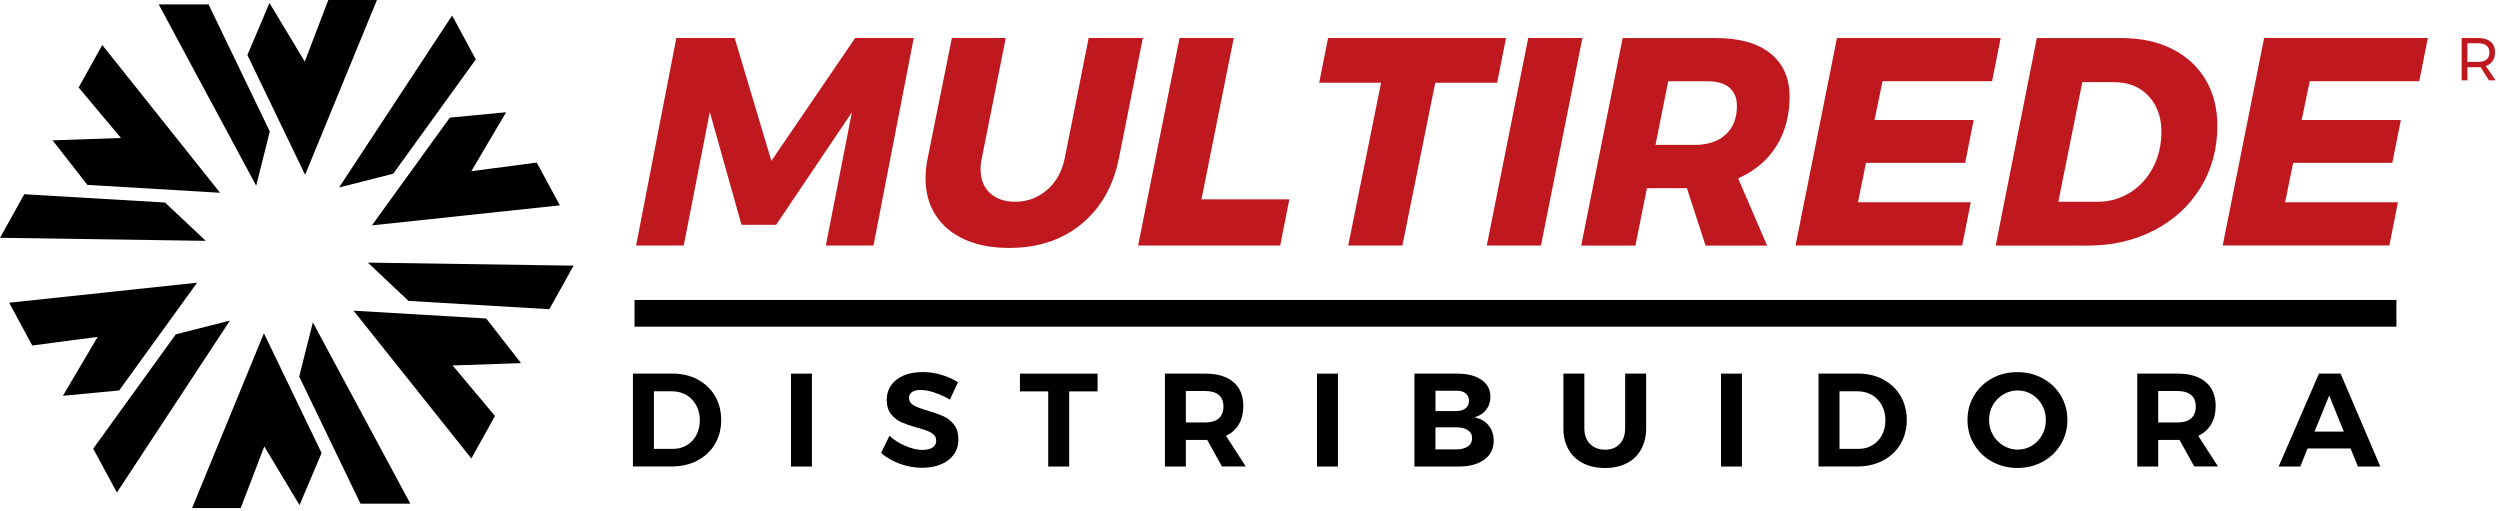
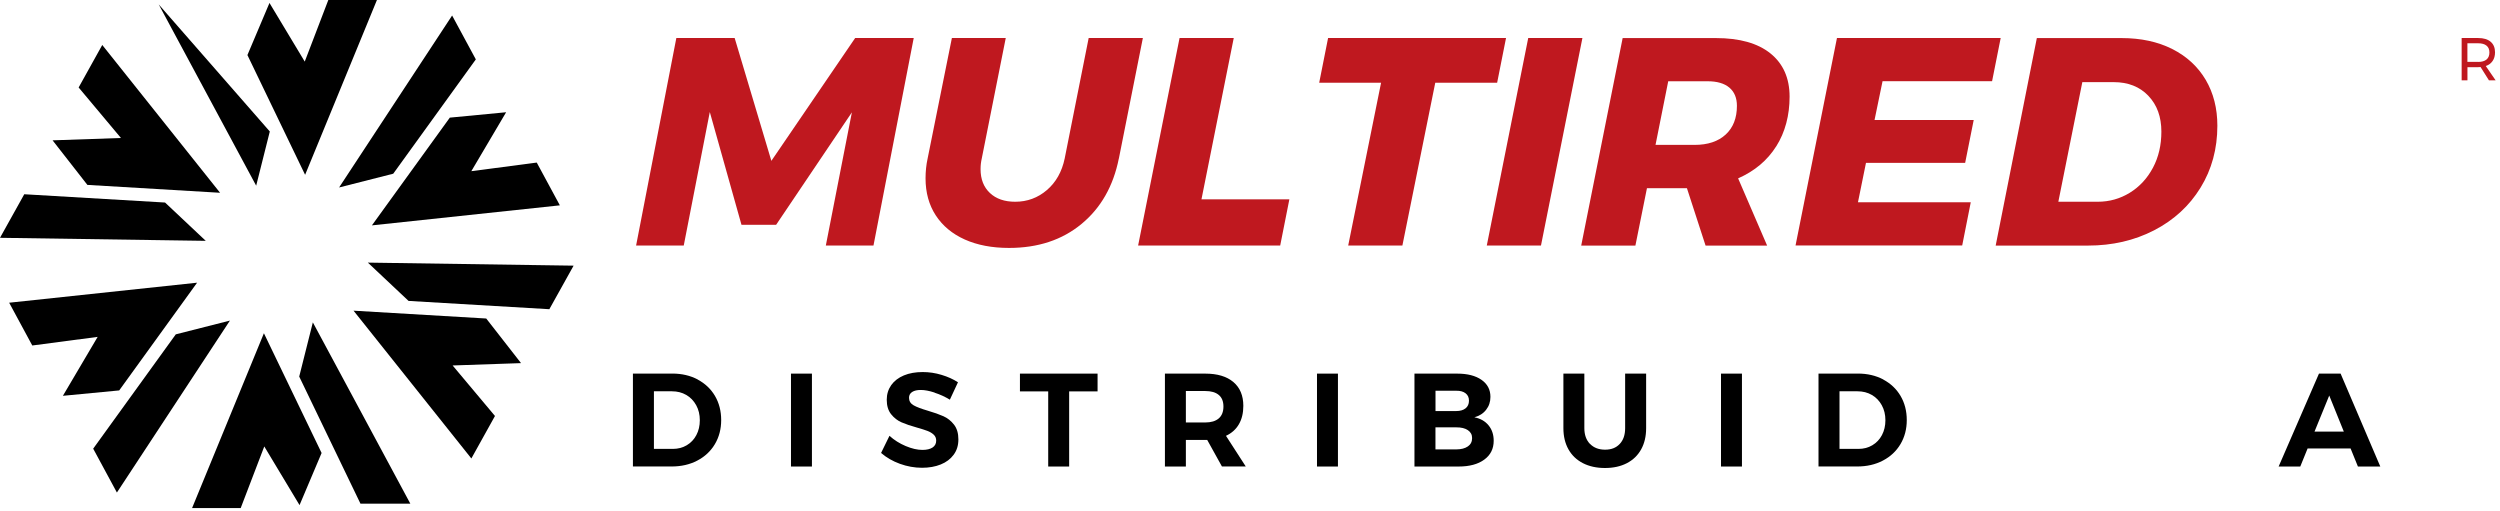
<svg xmlns="http://www.w3.org/2000/svg" width="543" height="111" viewBox="0 0 543 111" fill="none">
-   <path d="M34.471 0.96H45.301L58.601 28.56L55.641 40.33L34.471 0.96Z" fill="black" />
+   <path d="M34.471 0.96L58.601 28.56L55.641 40.33L34.471 0.96Z" fill="black" />
  <path d="M53.74 11.96L66.27 37.97L81.87 0H71.31L66.19 13.38L58.53 0.64L53.74 11.96Z" fill="black" />
  <path d="M98.2 3.37L103.35 12.9L85.41 37.73L73.65 40.72L98.2 3.37Z" fill="black" />
  <path d="M97.701 25.55L80.781 48.95L121.601 44.6L116.581 35.31L102.371 37.18L109.931 24.38L97.701 25.55Z" fill="black" />
  <path d="M0 51.65L5.27 42.19L35.85 43.99L44.69 52.31L0 51.65Z" fill="black" />
  <path d="M18.98 40.16L47.8 41.87L22.21 9.77L17.08 19L26.27 29.97L11.42 30.48L18.98 40.16Z" fill="black" />
  <path d="M89.12 109.39H78.29L64.99 81.79L67.95 70.02L89.12 109.39Z" fill="black" />
  <path d="M69.851 98.39L57.321 72.38L41.721 110.35H52.281L57.401 96.97L65.061 109.71L69.851 98.39Z" fill="black" />
  <path d="M25.39 106.98L20.24 97.45L38.18 72.62L49.94 69.63L25.39 106.98Z" fill="black" />
  <path d="M25.89 84.8L42.81 61.4L1.99 65.75L7.01 75.04L21.21 73.17L13.66 85.97L25.89 84.8Z" fill="black" />
  <path d="M124.588 57.7L119.318 67.16L88.738 65.36L79.898 57.04L124.588 57.7Z" fill="black" />
  <path d="M105.609 69.18L76.789 67.48L102.379 99.58L107.509 90.35L98.309 79.38L113.169 78.87L105.609 69.18Z" fill="black" />
  <path d="M185.73 8.26H198.46L189.72 53.33H179.37L185.03 24.4L168.57 48.83H161.05L154.17 24.33L148.51 53.33H138.16L146.9 8.26H159.57L167.54 34.94L185.74 8.26H185.73Z" fill="#BF181F" />
  <path d="M243.009 34.43C241.809 40.43 239.109 45.17 234.909 48.64C230.709 52.11 225.459 53.85 219.159 53.85C215.469 53.85 212.269 53.24 209.549 52.02C206.829 50.8 204.729 49.05 203.249 46.78C201.769 44.51 201.029 41.83 201.029 38.74C201.029 37.24 201.179 35.8 201.479 34.43L206.749 8.26H218.449L213.239 34.43C213.069 35.16 212.979 35.93 212.979 36.74C212.979 38.93 213.659 40.65 215.009 41.92C216.359 43.19 218.189 43.82 220.509 43.82C223.119 43.82 225.419 42.97 227.389 41.28C229.359 39.59 230.649 37.3 231.249 34.43L236.459 8.26H248.229L243.019 34.43H243.009Z" fill="#BF181F" />
  <path d="M260.949 43.3H280.049L278.059 53.33H247.199L256.199 8.26H267.969L260.959 43.3H260.949Z" fill="#BF181F" />
  <path d="M327.109 8.26L325.179 17.97H311.739L304.599 53.33H292.829L299.969 17.97H286.529L288.459 8.26H327.099H327.109Z" fill="#BF181F" />
  <path d="M343.7 8.26L334.7 53.33H322.93L331.93 8.26H343.7Z" fill="#BF181F" />
  <path d="M385.809 31.76C383.879 34.83 381.119 37.15 377.519 38.74L383.819 53.34H370.449L366.399 40.87H357.719L355.209 53.34H343.439L352.439 8.27H372.689C377.829 8.27 381.789 9.38 384.549 11.61C387.309 13.84 388.699 16.97 388.699 21C388.699 25.03 387.739 28.71 385.809 31.77V31.76ZM359.579 31.47H368.069C370.939 31.47 373.189 30.72 374.819 29.22C376.449 27.72 377.259 25.64 377.259 22.98C377.259 21.27 376.709 19.95 375.619 19.03C374.529 18.11 372.949 17.65 370.889 17.65H362.339L359.579 31.47Z" fill="#BF181F" />
  <path d="M432.68 17.64H408.89L407.15 26.06H428.69L426.83 35.38H405.29L403.55 43.93H428.05L426.19 53.32H389.99L398.99 8.25H434.55L432.68 17.64Z" fill="#BF181F" />
  <path d="M471.801 10.64C474.951 12.23 477.371 14.46 479.071 17.33C480.761 20.2 481.611 23.52 481.611 27.3C481.611 32.32 480.391 36.81 477.951 40.77C475.511 44.74 472.141 47.82 467.861 50.03C463.571 52.24 458.791 53.34 453.521 53.34H433.461L442.401 8.27H460.791C464.991 8.27 468.671 9.06 471.821 10.65L471.801 10.64ZM466.621 20.8C464.731 18.83 462.231 17.84 459.101 17.84H452.281L447.071 43.82H455.621C458.151 43.82 460.471 43.17 462.601 41.86C464.721 40.55 466.391 38.74 467.621 36.43C468.851 34.12 469.451 31.5 469.451 28.59C469.451 25.38 468.511 22.78 466.621 20.81V20.8Z" fill="#BF181F" />
-   <path d="M525.46 17.64H501.67L499.93 26.06H521.47L519.61 35.38H498.07L496.33 43.93H520.83L518.97 53.32H482.77L491.77 8.25H527.33L525.46 17.64Z" fill="#BF181F" />
  <path d="M151.541 82.44C153.151 83.3 154.411 84.49 155.301 86.01C156.191 87.53 156.641 89.28 156.641 91.24C156.641 93.2 156.181 94.94 155.271 96.47C154.361 98 153.081 99.19 151.451 100.04C149.821 100.9 147.951 101.32 145.861 101.32H137.471V81.14H146.031C148.091 81.14 149.921 81.57 151.541 82.42V82.44ZM149.161 96.71C150.051 96.18 150.751 95.45 151.251 94.5C151.751 93.56 152.001 92.48 152.001 91.27C152.001 90.06 151.741 88.97 151.211 88.01C150.681 87.05 149.961 86.3 149.051 85.78C148.141 85.25 147.101 84.99 145.951 84.99H142.031V97.5H146.151C147.261 97.5 148.271 97.24 149.161 96.71Z" fill="black" />
  <path d="M171.801 81.15H176.351V101.33H171.801V81.15Z" fill="black" />
  <path d="M202.981 85.26C201.821 84.88 200.821 84.7 200.001 84.7C199.181 84.7 198.591 84.84 198.131 85.13C197.671 85.42 197.441 85.84 197.441 86.4C197.441 87.11 197.771 87.65 198.431 88.03C199.091 88.41 200.121 88.79 201.501 89.2C202.881 89.6 204.021 90.01 204.921 90.41C205.811 90.81 206.581 91.42 207.211 92.23C207.841 93.04 208.161 94.1 208.161 95.43C208.161 96.76 207.821 97.83 207.141 98.76C206.461 99.69 205.521 100.4 204.331 100.88C203.141 101.36 201.781 101.6 200.271 101.6C198.641 101.6 197.031 101.31 195.461 100.74C193.891 100.17 192.521 99.38 191.371 98.38L193.191 94.66C194.211 95.58 195.381 96.32 196.711 96.88C198.041 97.44 199.251 97.72 200.341 97.72C201.281 97.72 202.021 97.55 202.551 97.2C203.081 96.85 203.341 96.35 203.341 95.7C203.341 95.18 203.161 94.75 202.811 94.42C202.451 94.08 202.001 93.81 201.461 93.6C200.911 93.39 200.161 93.15 199.201 92.88C197.821 92.5 196.691 92.11 195.811 91.73C194.941 91.35 194.181 90.76 193.551 89.97C192.921 89.18 192.601 88.14 192.601 86.83C192.601 85.62 192.931 84.56 193.581 83.64C194.231 82.73 195.151 82.03 196.321 81.54C197.491 81.05 198.861 80.81 200.411 80.81C201.791 80.81 203.161 81.01 204.501 81.42C205.841 81.82 207.041 82.36 208.071 83.03L206.311 86.81C205.271 86.18 204.171 85.67 203.011 85.3L202.981 85.26Z" fill="black" />
  <path d="M221.531 81.15H238.391V85.01H232.221V101.33H227.671V85.01H221.531V81.15Z" fill="black" />
  <path d="M265.411 101.33L262.211 95.56H257.571V101.33H253.021V81.15H261.781C264.411 81.15 266.451 81.76 267.891 82.98C269.331 84.2 270.051 85.93 270.051 88.15C270.051 89.71 269.731 91.04 269.091 92.14C268.451 93.25 267.511 94.09 266.281 94.66L270.581 101.32H265.421L265.411 101.33ZM257.571 91.76H261.781C263.051 91.76 264.021 91.47 264.711 90.88C265.391 90.29 265.731 89.43 265.731 88.3C265.731 87.17 265.391 86.34 264.711 85.78C264.031 85.21 263.051 84.93 261.781 84.93H257.571V91.76Z" fill="black" />
  <path d="M286.051 81.15H290.601V101.33H286.051V81.15Z" fill="black" />
  <path d="M321.791 82.51C323.081 83.41 323.721 84.64 323.721 86.2C323.721 87.28 323.411 88.21 322.781 89.01C322.161 89.81 321.301 90.35 320.231 90.64C321.541 90.89 322.561 91.47 323.311 92.38C324.061 93.29 324.431 94.41 324.431 95.74C324.431 97.47 323.751 98.83 322.381 99.83C321.021 100.83 319.161 101.33 316.821 101.33H307.221V81.15H316.501C318.731 81.15 320.491 81.6 321.781 82.5L321.791 82.51ZM318.321 88.69C318.811 88.3 319.061 87.74 319.061 87.03C319.061 86.32 318.811 85.8 318.321 85.42C317.831 85.04 317.151 84.85 316.291 84.87H311.791V89.28H316.291C317.161 89.28 317.831 89.08 318.321 88.69ZM318.821 96.96C319.441 96.53 319.741 95.93 319.741 95.16C319.741 94.39 319.431 93.85 318.821 93.43C318.201 93.01 317.361 92.81 316.281 92.82H311.781V97.61H316.281C317.361 97.61 318.201 97.39 318.821 96.96Z" fill="black" />
  <path d="M345.36 96.42C346.18 97.26 347.27 97.67 348.63 97.67C349.99 97.67 351.01 97.26 351.8 96.43C352.59 95.6 352.98 94.46 352.98 93V81.15H357.54V93C357.54 94.77 357.18 96.3 356.46 97.6C355.74 98.9 354.71 99.9 353.36 100.6C352.01 101.3 350.43 101.65 348.6 101.65C346.77 101.65 345.18 101.3 343.81 100.6C342.45 99.9 341.4 98.9 340.67 97.6C339.94 96.3 339.57 94.77 339.57 93V81.15H344.12V93C344.12 94.44 344.53 95.58 345.34 96.42H345.36Z" fill="black" />
  <path d="M373.801 81.15H378.351V101.33H373.801V81.15Z" fill="black" />
  <path d="M409.05 82.44C410.66 83.3 411.92 84.49 412.81 86.01C413.7 87.53 414.15 89.28 414.15 91.24C414.15 93.2 413.69 94.94 412.78 96.47C411.87 98 410.59 99.19 408.96 100.04C407.33 100.9 405.46 101.32 403.37 101.32H394.98V81.14H403.54C405.6 81.14 407.43 81.57 409.05 82.42V82.44ZM406.67 96.71C407.56 96.18 408.26 95.45 408.76 94.5C409.26 93.56 409.51 92.48 409.51 91.27C409.51 90.06 409.25 88.97 408.72 88.01C408.19 87.05 407.47 86.3 406.56 85.78C405.65 85.25 404.61 84.99 403.46 84.99H399.54V97.5H403.66C404.78 97.5 405.78 97.24 406.67 96.71Z" fill="black" />
-   <path d="M443.7 82.19C445.35 83.09 446.65 84.34 447.61 85.92C448.56 87.51 449.04 89.27 449.04 91.21C449.04 93.15 448.56 94.92 447.61 96.51C446.66 98.11 445.36 99.36 443.7 100.27C442.05 101.18 440.21 101.64 438.19 101.64C436.17 101.64 434.34 101.18 432.68 100.27C431.03 99.36 429.72 98.11 428.77 96.52C427.82 94.93 427.34 93.16 427.34 91.2C427.34 89.24 427.82 87.5 428.77 85.91C429.72 84.32 431.02 83.08 432.66 82.18C434.3 81.28 436.14 80.83 438.18 80.83C440.22 80.83 442.03 81.28 443.69 82.18L443.7 82.19ZM435.14 85.66C434.18 86.23 433.42 87 432.86 87.98C432.3 88.96 432.02 90.04 432.02 91.21C432.02 92.38 432.3 93.49 432.87 94.47C433.44 95.45 434.2 96.23 435.15 96.8C436.1 97.37 437.13 97.66 438.25 97.66C439.37 97.66 440.39 97.38 441.32 96.81C442.25 96.24 442.99 95.47 443.54 94.48C444.09 93.49 444.36 92.4 444.36 91.21C444.36 90.02 444.09 88.96 443.54 87.98C442.99 87 442.25 86.23 441.32 85.66C440.39 85.09 439.36 84.81 438.25 84.81C437.14 84.81 436.1 85.09 435.14 85.66Z" fill="black" />
-   <path d="M476.601 101.33L473.401 95.56H468.761V101.33H464.211V81.15H472.971C475.601 81.15 477.641 81.76 479.081 82.98C480.521 84.2 481.241 85.93 481.241 88.15C481.241 89.71 480.921 91.04 480.271 92.14C479.631 93.25 478.691 94.09 477.461 94.66L481.751 101.32H476.591L476.601 101.33ZM468.761 91.76H472.971C474.241 91.76 475.211 91.47 475.901 90.88C476.581 90.29 476.921 89.43 476.921 88.3C476.921 87.17 476.581 86.34 475.901 85.78C475.221 85.21 474.241 84.93 472.971 84.93H468.761V91.76Z" fill="black" />
  <path d="M512.14 101.33L510.55 97.41H501.21L499.62 101.33H494.92L503.68 81.15H508.38L517 101.33H512.13H512.14ZM502.71 93.75H509.08L505.91 85.91L502.71 93.75Z" fill="black" />
  <path d="M540.6 17.45L538.78 14.56C538.57 14.58 538.4 14.59 538.27 14.59H535.93V17.45H534.67V8.26H538.27C539.43 8.26 540.33 8.53 540.97 9.07C541.6 9.61 541.92 10.37 541.92 11.36C541.92 12.1 541.75 12.73 541.4 13.24C541.05 13.75 540.56 14.12 539.91 14.34L542.05 17.45H540.61H540.6ZM538.26 13.45C539.05 13.45 539.65 13.28 540.07 12.93C540.49 12.58 540.7 12.07 540.7 11.4C540.7 10.73 540.49 10.25 540.07 9.91C539.65 9.57 539.05 9.4 538.26 9.4H535.92V13.44H538.26V13.45Z" fill="#BF181F" />
-   <path d="M520.5 65.15H137.82V70.95H520.5V65.15Z" fill="black" />
</svg>